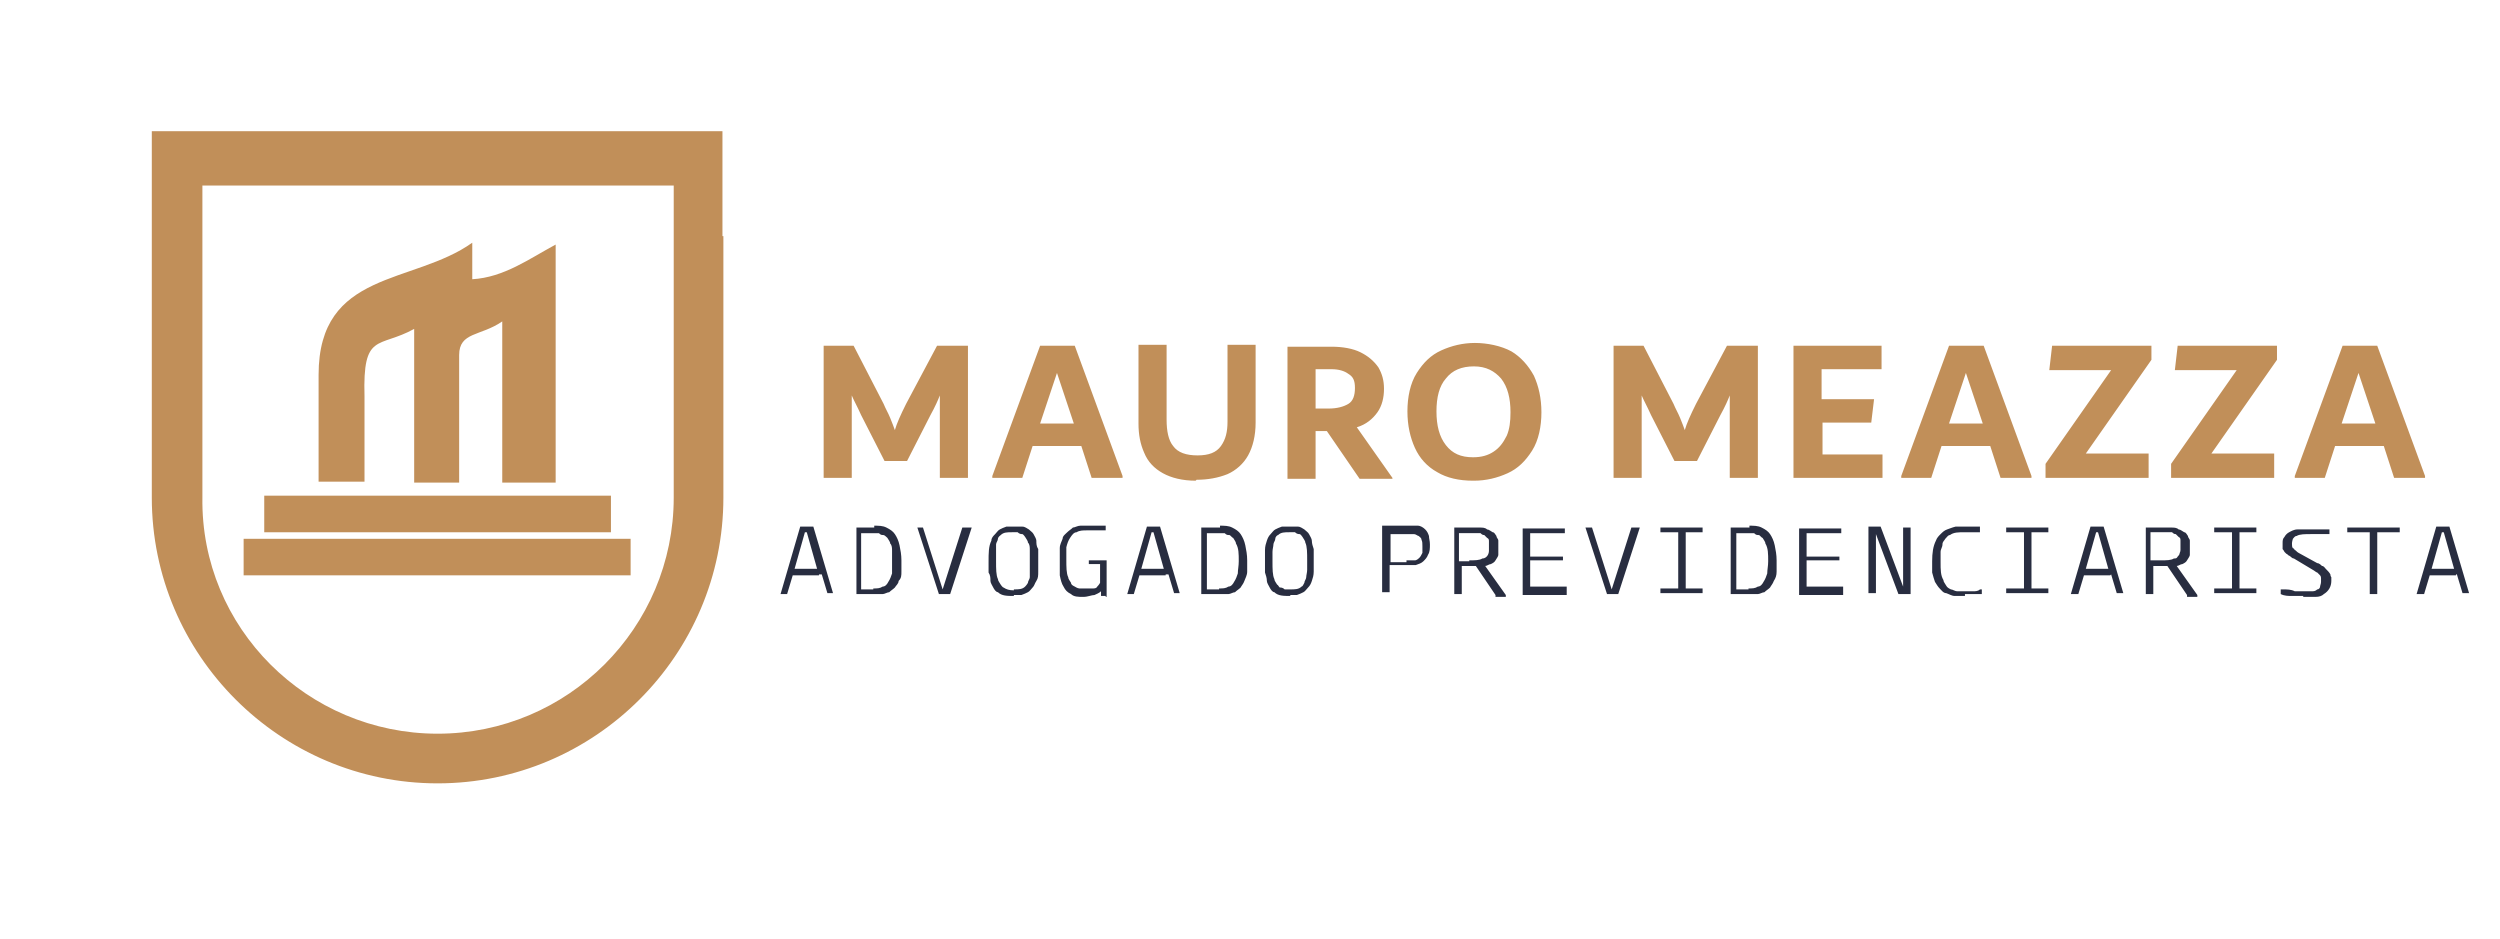
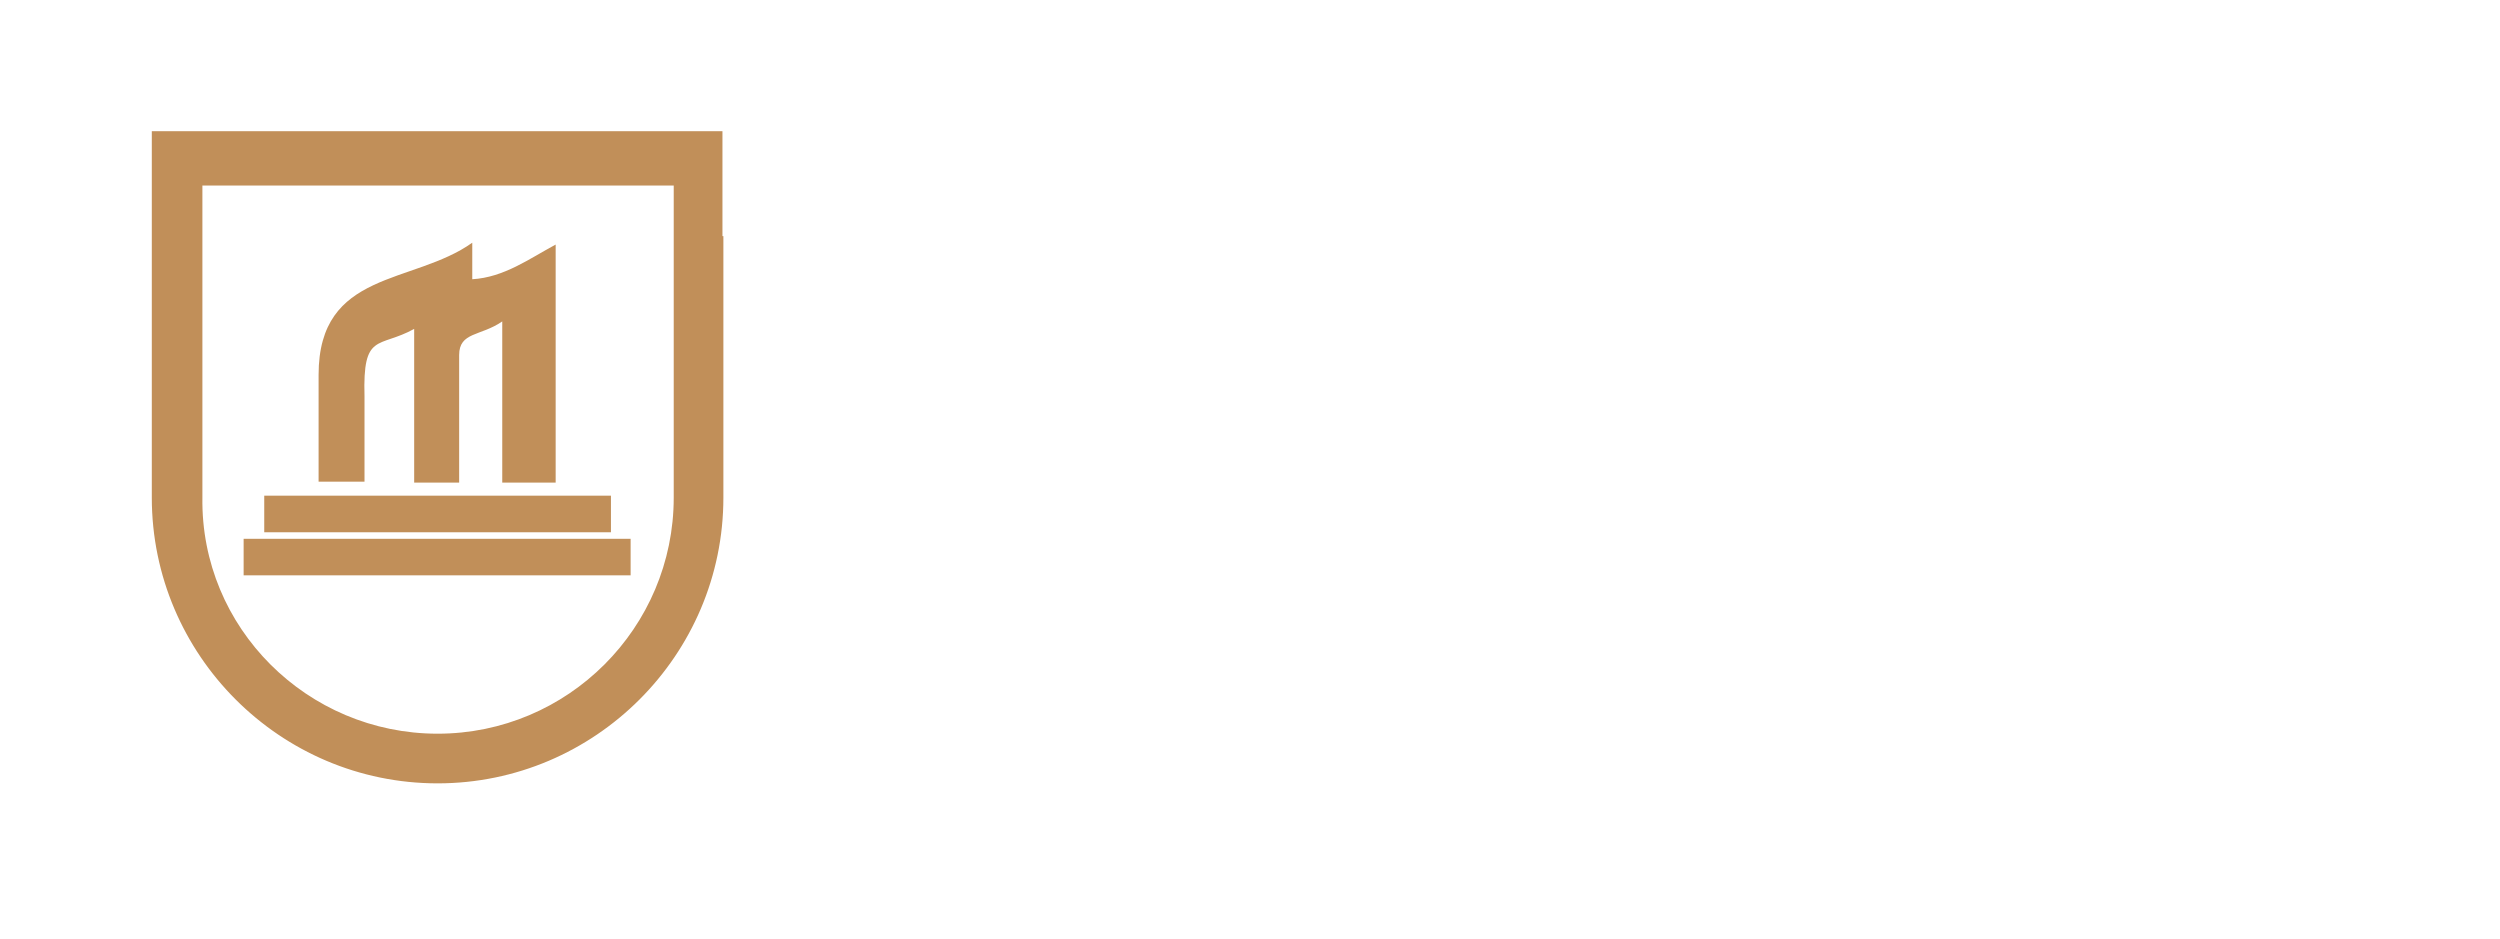
<svg xmlns="http://www.w3.org/2000/svg" id="Camada_1" version="1.1" viewBox="0 0 266.8 100.2">
  <defs>
    <style> .st0 { fill: #282d40; } .st1 { fill: #c18f59; } </style>
  </defs>
  <path class="st1" d="M21.6,19.8v33.3c-.2,13.9,11.2,25.2,25.1,25.2s25.2-11.3,25.2-25.2V19.8H21.6ZM20.3,18.6v34.6c-.2,14.5,11.8,26.4,26.3,26.4s26.4-11.9,26.4-26.4V18.6H20.3ZM75.9,25.2v27.9c0,16.1-13.2,29.3-29.3,29.3s-29.3-13.2-29.3-29.3V15.3h58.4v9.9h.2ZM26,57.5h41.3v3.9H26v-3.9ZM28.2,52.9h37v3.9H28.2v-3.9ZM50.4,26.1v3.7c3.4-.2,6.1-2.2,8.9-3.7v25.4h-5.7v-17.2c-2.3,1.6-4.6,1.1-4.6,3.6v13.6h-4.8v-16.4c-3.8,2.1-5.5.3-5.3,7.2v9.1h-4.9v-11.4c0-11.2,10.1-9.6,16.4-14.1v.2ZM77.2,25.2v27.9c0,16.8-13.7,30.5-30.5,30.5s-30.5-13.7-30.5-30.5V14h60.9v11.2h0Z" />
  <g>
-     <path class="st1" d="M103.3,36.9v14.1h-3v-8.8c-.2.5-.5,1.2-1,2.1l-2.5,4.9h-2.4l-2.5-4.9c-.4-.9-.8-1.6-1-2.1v8.8h-3v-14.1h3.2l3.2,6.2c.2.5.5,1,.7,1.5s.4,1,.5,1.3c.2-.7.6-1.6,1.2-2.8l3.3-6.2h3.3ZM111,45.2h3.6l-1.8-5.4s-1.8,5.4-1.8,5.4ZM114.7,36.9l5.1,13.9v.2h-3.3l-1.1-3.4h-5.2l-1.1,3.4h-3.2v-.2l5.1-13.9h3.9-.2ZM127.6,51.3c-1.4,0-2.6-.3-3.5-.8s-1.6-1.2-2-2.2c-.4-.9-.6-1.9-.6-3.1v-8.4h3v8c0,1.2.2,2.2.7,2.8.5.7,1.4,1,2.6,1s2-.3,2.5-1,.7-1.5.7-2.6v-8.2h3v8.3c0,1.4-.3,2.6-.8,3.5s-1.3,1.6-2.2,2c-1,.4-2.1.6-3.3.6h0ZM140.4,43.6h1.4c.9,0,1.6-.2,2.1-.5s.7-.9.7-1.7-.2-1.2-.7-1.5c-.4-.3-1-.5-1.8-.5h-1.7v4.2ZM148.6,50.9v.2h-3.5l-3.5-5.1h-1.2v5.1h-3v-14.1h4.7c1.2,0,2.3.2,3.1.6s1.4.9,1.9,1.6c.4.7.6,1.4.6,2.3s-.2,1.8-.7,2.5-1.2,1.3-2.2,1.6l3.8,5.4h0ZM157.2,48.8c.9,0,1.6-.2,2.2-.6.6-.4,1-.9,1.4-1.7.3-.7.4-1.5.4-2.5,0-1.5-.3-2.7-1-3.6-.7-.8-1.6-1.3-2.9-1.3s-2.3.4-3,1.3c-.7.8-1,2-1,3.5s.3,2.7,1,3.6,1.6,1.3,2.9,1.3h0ZM157.2,51.3c-1.5,0-2.8-.3-3.8-.9-1.1-.6-1.9-1.5-2.4-2.6s-.8-2.4-.8-3.9.3-3,1-4.1,1.5-1.9,2.6-2.4,2.3-.8,3.6-.8,2.8.3,3.9.9c1,.6,1.8,1.5,2.4,2.6.5,1.1.8,2.4.8,3.9s-.3,3-1,4.1-1.5,1.9-2.6,2.4-2.3.8-3.6.8h0ZM187.6,36.9v14.1h-3v-8.8c-.2.5-.5,1.2-1,2.1l-2.5,4.9h-2.4l-2.5-4.9c-.4-.9-.8-1.6-1-2.1v8.8h-3v-14.1h3.2l3.2,6.2c.2.5.5,1,.7,1.5s.4,1,.5,1.3c.2-.7.6-1.6,1.2-2.8l3.3-6.2h3.3ZM194.4,48.5h6.5v2.5h-9.5v-14.1h9.4v2.5h-6.4v3.2h5.6l-.3,2.5h-5.2v3.4s-.1,0-.1,0ZM208,45.2h3.6l-1.8-5.4-1.8,5.4ZM211.7,36.9l5.1,13.9v.2h-3.3l-1.1-3.4h-5.2l-1.1,3.4h-3.2v-.2l5.1-13.9h3.9-.2ZM229.6,36.9v1.5l-7,10h6.7v2.6h-11v-1.5l7-10h-6.6l.3-2.6h10.6ZM243,36.9v1.5l-7,10h6.7v2.6h-11v-1.5l7-10h-6.6l.3-2.6h10.6ZM249.9,45.2h3.6l-1.8-5.4-1.8,5.4ZM253.7,36.9l5.1,13.9v.2h-3.3l-1.1-3.4h-5.2l-1.1,3.4h-3.2v-.2l5.1-13.9h3.9-.2,0Z" />
-     <path class="st0" d="M137.7,62.9c.5,0,.9,0,1.2-.3.1,0,.2-.2.3-.4,0-.2.2-.4.2-.6s.1-.5.1-.8v-1c0-.8,0-1.5-.2-1.9,0-.2-.2-.4-.3-.6,0,0-.2-.3-.3-.3s-.3,0-.5-.2h-.6c-.5,0-.9,0-1.2.3-.1,0-.3.2-.3.4s-.2.4-.2.6-.1.5-.1.8v1c0,.8,0,1.5.2,1.9,0,.2.2.4.3.6.1,0,.2.3.3.3s.3,0,.5.2h.6M137.7,63.6c-.7,0-1.3,0-1.7-.4-.2,0-.4-.3-.5-.5s-.3-.5-.3-.7c0-.3-.1-.6-.2-.9v-2.4c0-.4.1-.7.2-1,.1-.3.2-.5.4-.7s.3-.4.5-.5.4-.2.7-.3h1.7c.3,0,.5.2.7.3h0c.2.2.4.3.5.5s.3.5.3.7h0c0,.3.1.6.2.9v2.4c0,.4-.1.7-.2,1-.1.3-.2.5-.4.7s-.3.4-.5.5-.4.2-.7.3h-.8.1ZM130.1,62.8c.4,0,.7,0,1-.2.3,0,.5-.3.6-.5.2-.3.3-.6.4-.9,0-.4.1-.8.1-1.3,0-.8,0-1.4-.3-1.9,0-.2-.2-.4-.3-.6-.1,0-.3-.3-.4-.3-.2,0-.3,0-.5-.2h-1.9v6h1.3,0ZM130.1,56.1c.6,0,1,0,1.4.2s.7.4.9.7.4.7.5,1.2.2,1,.2,1.6v1.2c0,.4-.2.7-.3,1h0c-.1.3-.3.5-.4.7-.2.2-.4.3-.6.5-.2,0-.5.2-.7.2h-2.9v-7.1h2v-.2ZM124.2,60.7l-1.1-3.9h-.2l-1.1,3.9s2.4,0,2.4,0ZM124.4,61.4h-2.8l-.6,2h-.7l2.1-7.2h1.4l2.1,7.1h-.6l-.6-2h-.3ZM118,63.6h-.5v-.5c-.2.2-.5.3-.7.4-.3,0-.7.2-1.2.2s-1,0-1.3-.3h0c-.4-.2-.6-.4-.8-.8-.2-.3-.3-.7-.4-1.2v-2.9c0-.4.2-.7.3-1,0-.3.3-.5.5-.7s.4-.3.6-.5c.2,0,.5-.2.8-.2h2.7v.5h-2c-.4,0-.8,0-1.1.2-.3,0-.5.3-.7.6s-.3.6-.4,1v1.3c0,.8,0,1.5.2,1.9,0,.2.2.4.3.6,0,.2.2.3.4.4,0,0,.3.2.5.2h1.4c.2,0,.4,0,.5-.2,0,0,.2-.2.3-.4v-2h-1.2v-.4h1.9v3.9h-.1ZM108.2,62.9c.5,0,.9,0,1.2-.3,0,0,.2-.2.3-.4,0-.2.2-.4.2-.6v-2.9c0-.3,0-.6-.2-.8,0-.2-.2-.4-.3-.6,0,0-.2-.3-.3-.3s-.3,0-.5-.2h-.6c-.5,0-.9,0-1.2.3,0,0-.3.2-.3.4h0c0,.2-.2.4-.2.6v1.8c0,.8,0,1.5.2,1.9,0,.2.2.4.3.6,0,0,.2.3.3.3.3.2.6.3,1.1.3h0ZM108.2,63.6c-.7,0-1.3,0-1.7-.4-.2,0-.4-.3-.5-.5s-.3-.5-.3-.7c0-.3,0-.6-.2-.9v-1.1c0-1,0-1.7.3-2.3,0-.3.2-.5.4-.7.2-.2.3-.4.5-.5s.4-.2.7-.3h1.7c.3,0,.5.2.7.3h0c.2.2.4.3.5.5s.3.5.3.7h0c0,.3,0,.6.2.9v2.4c0,.4,0,.7-.2,1s-.2.5-.4.7c-.2.2-.3.4-.5.5s-.4.2-.7.3h-.8ZM103.7,56.3l-2.3,7.1h-1.2l-2.3-7.1h.6l2.1,6.6h0l2.1-6.6h1ZM93.2,62.8c.4,0,.7,0,1-.2.3,0,.5-.3.6-.5.2-.3.3-.6.4-.9v-2.4c0-.3,0-.6-.2-.8h0c0-.2-.2-.4-.3-.6,0,0-.3-.3-.4-.3-.2,0-.3,0-.5-.2h-1.9v6h1.3ZM93.2,56.1c.6,0,1,0,1.4.2s.7.4.9.7c.2.3.4.7.5,1.2s.2,1,.2,1.6v1.2c0,.4,0,.7-.3,1h0c0,.3-.3.5-.4.7-.2.2-.4.3-.6.5-.2,0-.5.2-.7.2h-2.8v-7.1h1.9v-.2ZM87.2,60.7l-1.1-3.9h-.2l-1.1,3.9s2.4,0,2.4,0ZM261.9,60.7l-1.1-3.9h-.2l-1.1,3.9h2.4ZM262.1,61.4h-2.8l-.6,2h-.8l2.1-7.2h1.4l2.1,7.1h-.7l-.6-2h-.1,0ZM256,56.8h-2.3v6.6h-.8v-6.6h-2.4v-.5h5.6v.5h-.1,0ZM245.8,63.6h-1.2c-.4,0-.8,0-1.2-.2,0,0-.1,0,0,0v-.5h.2c.5,0,.9,0,1.3.2h1.8c.2,0,.4,0,.6-.2h0c.2,0,.3-.2.3-.3s.1-.3.1-.5v-.4s0-.2-.1-.3c0,0-.2-.2-.3-.3-.1,0-.3-.2-.5-.3l-2-1.2c-.2,0-.3-.2-.5-.3-.1,0-.2-.2-.3-.2h0l-.2-.2s-.1-.2-.2-.3v-.6c0-.3,0-.5.2-.7.1-.2.3-.4.5-.5s.5-.3.9-.3h3.4v.5h-2c-.6,0-1.2,0-1.5.2-.2,0-.3.2-.4.3h0s-.1.3-.1.5,0,.4.1.5c0,0,.1,0,.2.2.1,0,.2.2.4.3l2,1.1c.2,0,.4.2.5.3.2,0,.3.2.4.3.2.2.4.4.5.6,0,0,0,.2.1.3v.4c0,.6-.3,1.1-.8,1.4h0c-.2.2-.5.3-.9.3h-1.3ZM239,56.8v6h1.8v.5h-4.5v-.5h1.9v-6h-1.9v-.5h4.5v.5h-1.8ZM230.6,59.8c.6,0,1.1,0,1.4-.2.2,0,.3,0,.4-.2h0s.2-.2.2-.3.1-.2.1-.4v-1c0-.2,0-.3-.2-.4,0,0-.2-.2-.3-.3-.1,0-.2,0-.4-.2h-2.3v3s1.1,0,1.1,0ZM233.4,63.5l-2.1-3.1h-1.5v3h-.8v-7.1h2.7c.3,0,.6,0,.8.2.2,0,.4.2.6.3.2,0,.3.3.4.4,0,.2.2.3.2.5v1.5c0,.2-.2.4-.3.6-.1.2-.3.3-.5.4-.2,0-.4.2-.6.2l2.2,3.1v.2h-1.1v-.2ZM225,60.7l-1.1-3.9h-.2l-1.1,3.9h2.4ZM225.2,61.4h-2.8l-.6,2h-.8l2.1-7.2h1.4l2.1,7.1h-.7l-.6-2h0ZM216.8,56.8v6h1.8v.5h-4.5v-.5h1.9v-6h-1.9v-.5h4.5v.5h-1.8ZM209.7,63.6h-1.1c-.3,0-.6-.2-.9-.3h0c-.3,0-.5-.3-.7-.5s-.3-.4-.5-.7h0c-.1-.3-.2-.6-.3-1v-1.2c0-.9.1-1.6.4-2.2.1-.3.3-.5.5-.7s.4-.4.7-.5.5-.2.9-.3h2.6v.6h-1.6c-.7,0-1.2,0-1.6.3-.2,0-.3.2-.5.4-.1.2-.3.3-.3.6s-.2.5-.2.8v1.1c0,.8,0,1.4.3,1.9,0,.2.2.4.3.6.1.2.3.3.5.4.2,0,.4.2.7.2h1.7c.2,0,.5,0,.7-.2h.2v.5c.1,0,0,0,0,0h-1.8v.2ZM203.9,56.3v7.1h-1.3l-2.4-6.4v6.3h-.8v-7.1h1.3l2.4,6.4v-6.3h.8ZM196.7,63v.5h-4.7v-7.1h4.5v.5h-3.7v2.5h3.5v.4h-3.5v2.8h3.8s.1,0,.1,0v.3ZM186.6,62.8c.4,0,.7,0,1-.2.3,0,.5-.3.6-.5.2-.3.3-.6.4-.9,0-.4.1-.8.1-1.3,0-.8,0-1.4-.3-1.9,0-.2-.2-.4-.3-.6-.1,0-.3-.3-.4-.3-.2,0-.3,0-.5-.2h-1.9v6h1.3,0ZM186.6,56.1c.6,0,1,0,1.4.2s.7.4.9.7.4.7.5,1.2.2,1,.2,1.6v1.2c0,.4-.1.7-.3,1h0c-.1.3-.3.5-.4.7-.2.2-.4.3-.6.5-.2,0-.5.2-.7.2h-2.9v-7.1h2v-.2ZM179.9,56.8v6h1.8v.5h-4.5v-.5h1.9v-6h-1.9v-.5h4.5v.5h-1.8ZM175,56.3l-2.3,7.1h-1.2l-2.3-7.1h.7l2.1,6.6h0l2.1-6.6h.9ZM167.2,63v.5h-4.7v-7.1h4.5v.5h-3.7v2.5h3.5v.4h-3.5v2.8h3.8s.1,0,.1,0v.3ZM156.8,59.8c.6,0,1.1,0,1.4-.2.3,0,.5-.2.6-.4,0,0,.1-.2.1-.4v-1c0-.2,0-.3-.2-.4,0,0-.2-.2-.3-.3-.1,0-.2,0-.4-.2h-2.3v3h1.1,0ZM159.6,63.5l-2.1-3.1h-1.5v3h-.8v-7.1h2.7c.3,0,.6,0,.8.2.2,0,.4.2.6.3.2,0,.3.3.4.4,0,.2.2.3.2.5v1.5c0,.2-.2.4-.3.6-.1.2-.3.3-.5.4-.2,0-.4.2-.6.2l2.2,3.1v.2h-1.1v-.2ZM150.1,59.8h.9c.2,0,.4-.2.5-.3s.2-.3.3-.5v-.7c0-.3,0-.5-.1-.7,0-.2-.2-.3-.3-.4-.1,0-.3-.2-.5-.2h-2.5v3h1.7v-.2h0ZM150.1,56.1h1.2c.3,0,.6.2.8.4s.3.4.4.7c0,.3.1.5.1.9s0,.8-.2,1.1c-.1.3-.3.5-.5.7s-.5.3-.8.4h-2.8v2.9h-.8v-7.1h2.6ZM87.4,61.4h-2.8l-.6,2h-.7l2.1-7.2h1.4l2.1,7.1h-.6l-.6-2h-.3Z" />
-   </g>
+     </g>
</svg>